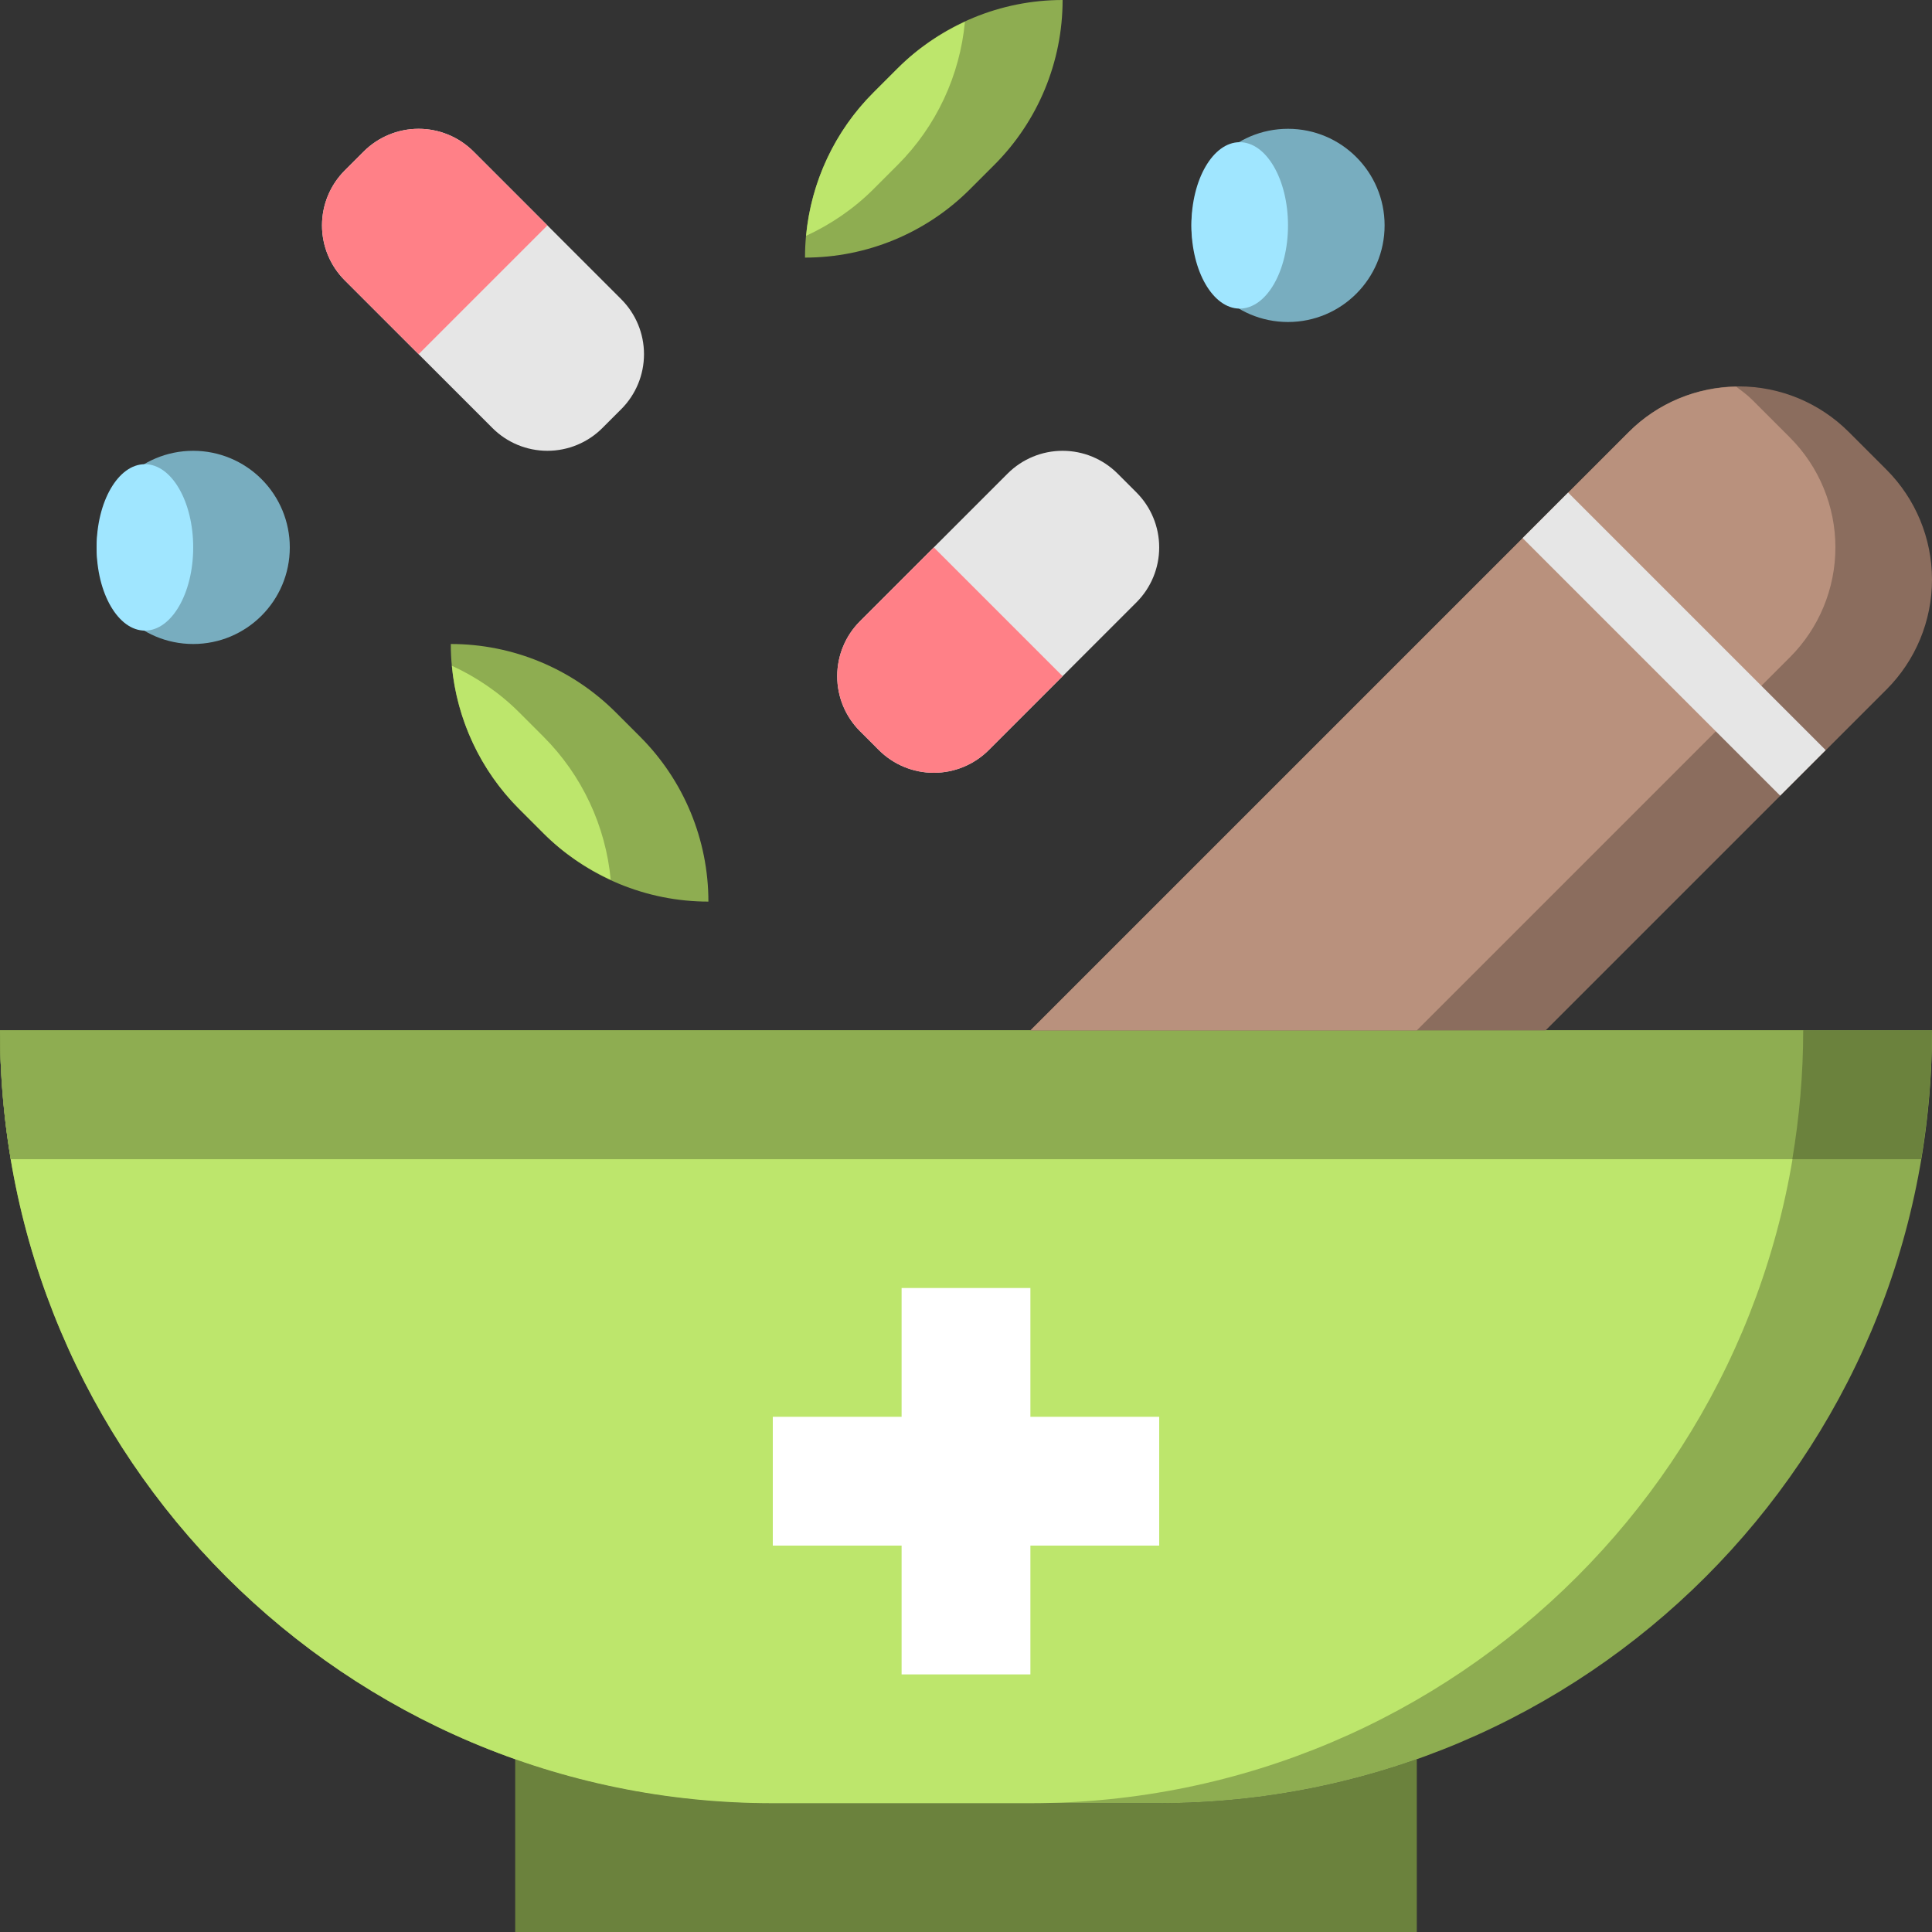
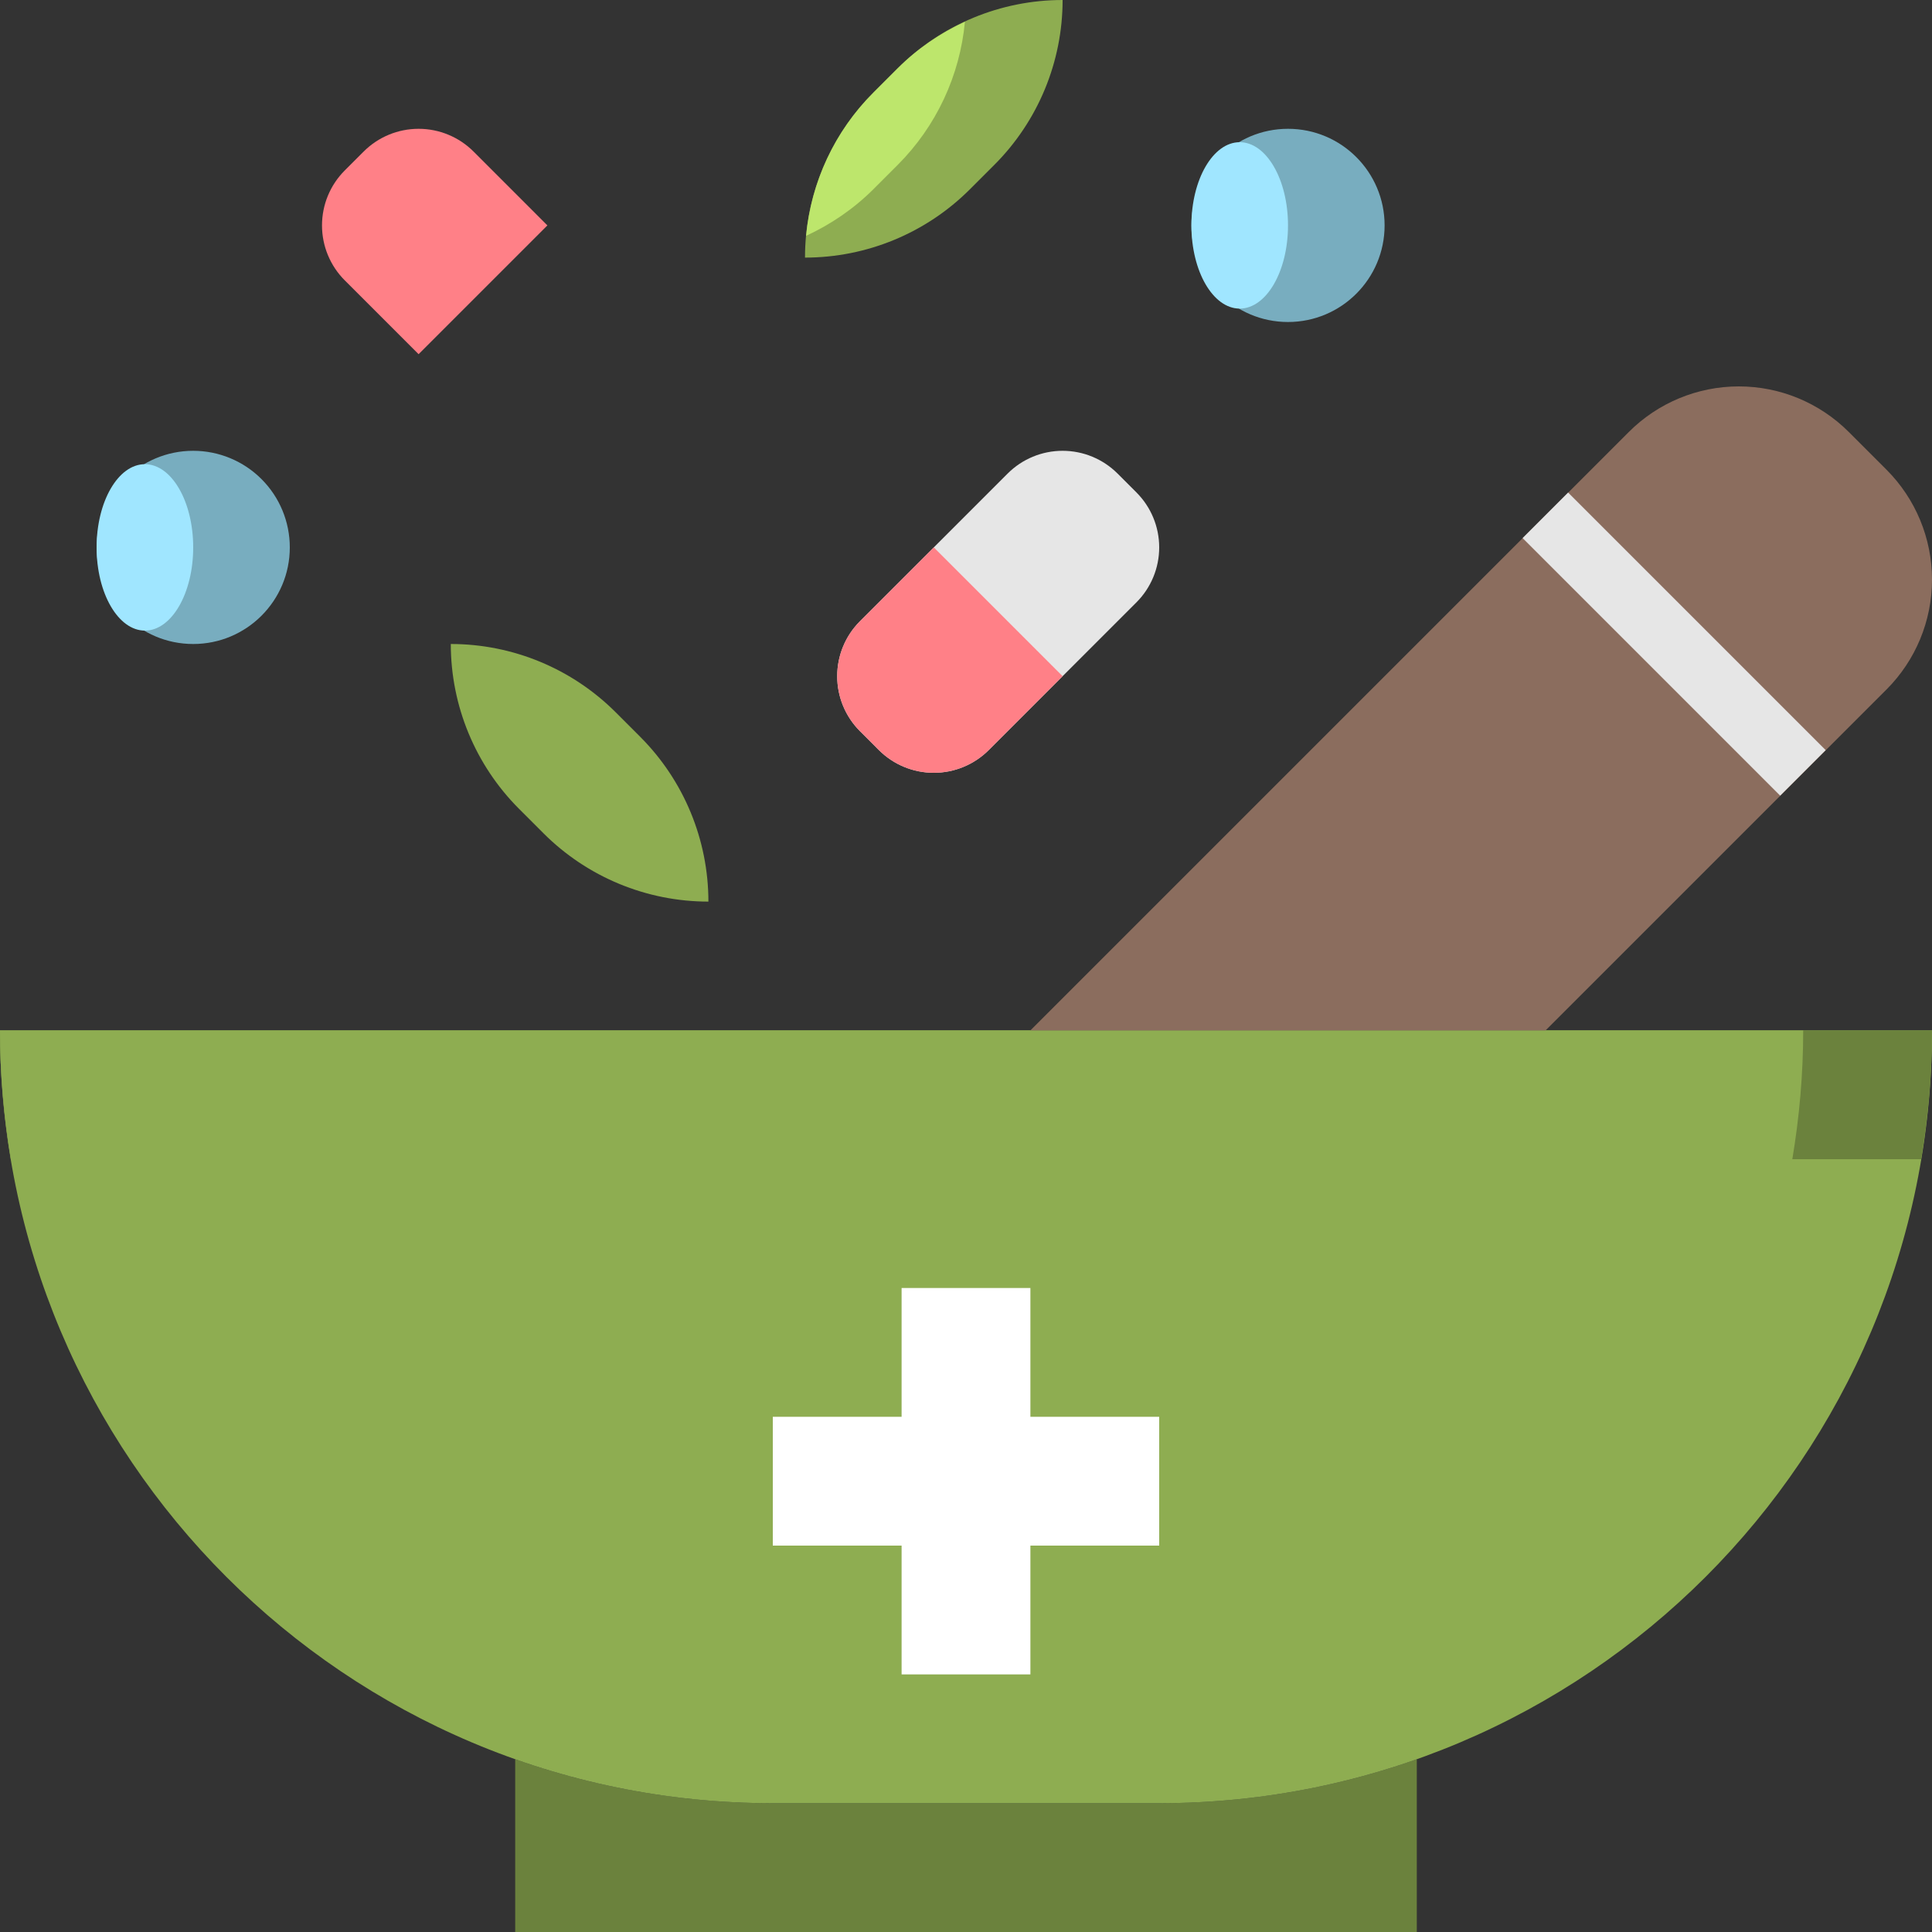
<svg xmlns="http://www.w3.org/2000/svg" height="360.0" preserveAspectRatio="xMidYMid meet" version="1.0" viewBox="0.0 0.0 360.0 360.0" width="360.0" zoomAndPan="magnify">
  <rect x="0.0" y="0.0" width="360.0" height="360.0" fill="#333333" stroke="none" />
  <g>
    <g id="change1_1">
      <path d="M 264 327.805 L 264 360 L 96 360 L 96 327.805 C 111.012 333.113 127.172 336 144 336 L 216 336 C 232.828 336 248.988 333.113 264 327.805 Z M 264 327.805" fill="#6b823d" />
    </g>
    <g id="change2_1">
      <path d="M 216 336 L 144 336 C 64.469 336 0 271.531 0 192 L 360 192 C 360 271.531 295.531 336 216 336 Z M 216 336" fill="#8ead51" />
    </g>
    <g id="change3_1">
-       <path d="M 336 192 L 0 192 C 0 271.531 64.469 336 144 336 L 192 336 C 271.531 336 336 271.531 336 192 Z M 336 192" fill="#bde66c" />
-     </g>
+       </g>
    <g id="change4_1">
      <path d="M 216 264 L 192 264 L 192 240 L 168 240 L 168 264 L 144 264 L 144 288 L 168 288 L 168 312 L 192 312 L 192 288 L 216 288 Z M 216 264" fill="#fff" />
    </g>
    <g id="change1_2">
      <path d="M 2.027 216 L 357.973 216 C 359.281 208.195 360 200.184 360 192 L 0 192 C 0 200.184 0.719 208.195 2.027 216 Z M 2.027 216" fill="#6b823d" />
    </g>
    <g id="change2_2">
      <path d="M 0 192 C 0 200.184 0.719 208.195 2.027 216 L 333.973 216 C 335.281 208.195 336 200.184 336 192 Z M 0 192" fill="#8ead51" />
    </g>
    <g id="change5_1">
      <path d="M 192 192 L 303.516 80.484 C 308.945 75.055 316.312 72 324 72 C 331.688 72 339.055 75.055 344.484 80.484 L 351.516 87.516 C 356.945 92.945 360 100.312 360 108 C 360 115.688 356.945 123.055 351.516 128.484 L 288 192 Z M 192 192" fill="#8b6d5e" />
    </g>
    <g id="change6_1">
-       <path d="M 303.516 80.484 L 192 192 L 264 192 L 333.516 122.484 C 338.945 117.055 342 109.688 342 102 C 342 94.312 338.945 86.945 333.516 81.516 L 326.484 74.484 C 325.57 73.57 324.527 72.82 323.516 72.047 C 316.008 72.176 308.832 75.168 303.516 80.484 Z M 303.516 80.484" fill="#b9917d" />
-     </g>
+       </g>
    <g id="change7_1">
      <path d="M 258 42 C 258 51.941 249.941 60 240 60 C 230.059 60 222 51.941 222 42 C 222 32.059 230.059 24 240 24 C 249.941 24 258 32.059 258 42 Z M 258 42" fill="#78adbf" />
    </g>
    <g id="change8_1">
      <path d="M 240 42 C 240 50.562 235.969 57.504 231 57.504 C 226.031 57.504 222 50.562 222 42 C 222 33.438 226.031 26.496 231 26.496 C 235.969 26.496 240 33.438 240 42 Z M 240 42" fill="#a0e6ff" />
    </g>
    <g id="change7_2">
      <path d="M 54 102 C 54 111.941 45.941 120 36 120 C 26.059 120 18 111.941 18 102 C 18 92.059 26.059 84 36 84 C 40.773 84 45.352 85.895 48.727 89.273 C 52.105 92.648 54 97.227 54 102 Z M 54 102" fill="#78adbf" />
    </g>
    <g id="change8_2">
      <path d="M 36 102 C 36 110.562 31.969 117.504 27 117.504 C 22.031 117.504 18 110.562 18 102 C 18 93.438 22.031 86.496 27 86.496 C 31.969 86.496 36 93.438 36 102 Z M 36 102" fill="#a0e6ff" />
    </g>
    <g id="change2_3">
      <path d="M 162.727 17.273 L 167.27 12.73 C 175.422 4.578 186.473 0 198 0 C 198 11.527 193.422 22.578 185.273 30.727 L 180.73 35.27 C 172.578 43.422 161.527 48 150 48 C 150 36.473 154.578 25.422 162.727 17.273 Z M 162.727 17.273" fill="#8ead51" />
    </g>
    <g id="change3_2">
      <path d="M 167.273 12.727 L 162.73 17.27 C 155.543 24.457 151.145 33.906 150.203 43.945 C 154.812 41.812 159.07 38.922 162.73 35.27 L 167.273 30.727 C 174.461 23.539 178.859 14.09 179.801 4.051 C 175.195 6.18 170.93 9.07 167.273 12.727 Z M 167.273 12.727" fill="#bde66c" />
    </g>
    <g id="change2_4">
      <path d="M 119.273 137.273 L 114.73 132.73 C 106.578 124.578 95.527 120 84 120 C 84 131.527 88.578 142.578 96.727 150.727 L 101.27 155.27 C 109.422 163.422 120.473 168 132 168 C 132 156.473 127.422 145.422 119.273 137.273 Z M 119.273 137.273" fill="#8ead51" />
    </g>
    <g id="change3_3">
-       <path d="M 101.273 137.273 L 96.73 132.73 C 93.07 129.07 88.812 126.18 84.203 124.055 C 85.145 134.094 89.543 143.543 96.73 150.73 L 101.273 155.273 C 104.934 158.934 109.195 161.824 113.801 163.949 C 112.859 153.91 108.461 144.461 101.273 137.273 Z M 101.273 137.273" fill="#bde66c" />
-     </g>
+       </g>
    <g id="change9_1">
      <path d="M 160.242 115.758 L 187.758 88.242 C 190.477 85.523 194.16 84 198 84 C 201.84 84 205.523 85.523 208.242 88.242 L 211.758 91.758 C 214.477 94.477 216 98.16 216 102 C 216 105.84 214.477 109.523 211.758 112.242 L 184.242 139.758 C 181.523 142.477 177.84 144 174 144 C 170.16 144 166.477 142.477 163.758 139.758 L 160.242 136.242 C 157.523 133.523 156 129.84 156 126 C 156 122.16 157.523 118.477 160.242 115.758 Z M 160.242 115.758" fill="#e6e6e6" />
    </g>
    <g id="change10_1">
      <path d="M 198 126 L 184.242 139.758 C 181.523 142.477 177.84 144 174 144 C 170.16 144 166.477 142.477 163.758 139.758 L 160.242 136.242 C 157.523 133.523 156 129.84 156 126 C 156 122.16 157.523 118.477 160.242 115.758 L 174 102 Z M 198 126" fill="#ff8087" />
    </g>
    <g id="change9_2">
-       <path d="M 64.242 52.242 L 91.758 79.758 C 94.477 82.477 98.16 84 102 84 C 105.84 84 109.523 82.477 112.242 79.758 L 115.758 76.242 C 118.477 73.523 120 69.84 120 66 C 120 62.16 118.477 58.477 115.758 55.758 L 88.242 28.242 C 85.523 25.523 81.84 24 78 24 C 74.16 24 70.477 25.523 67.758 28.242 L 64.242 31.758 C 61.523 34.477 60 38.16 60 42 C 60 45.84 61.523 49.523 64.242 52.242 Z M 64.242 52.242" fill="#e6e6e6" />
-     </g>
+       </g>
    <g id="change10_2">
      <path d="M 102 42 L 88.242 28.242 C 85.523 25.523 81.84 24 78 24 C 74.16 24 70.477 25.523 67.758 28.242 L 64.242 31.758 C 61.523 34.477 60 38.16 60 42 C 60 45.84 61.523 49.523 64.242 52.242 L 78 66 Z M 102 42" fill="#ff8087" />
    </g>
    <g id="change9_3">
      <path d="M 283.715 100.262 L 292.195 91.777 L 340.191 139.773 L 331.707 148.258 Z M 283.715 100.262" fill="#e6e6e6" />
    </g>
  </g>
</svg>